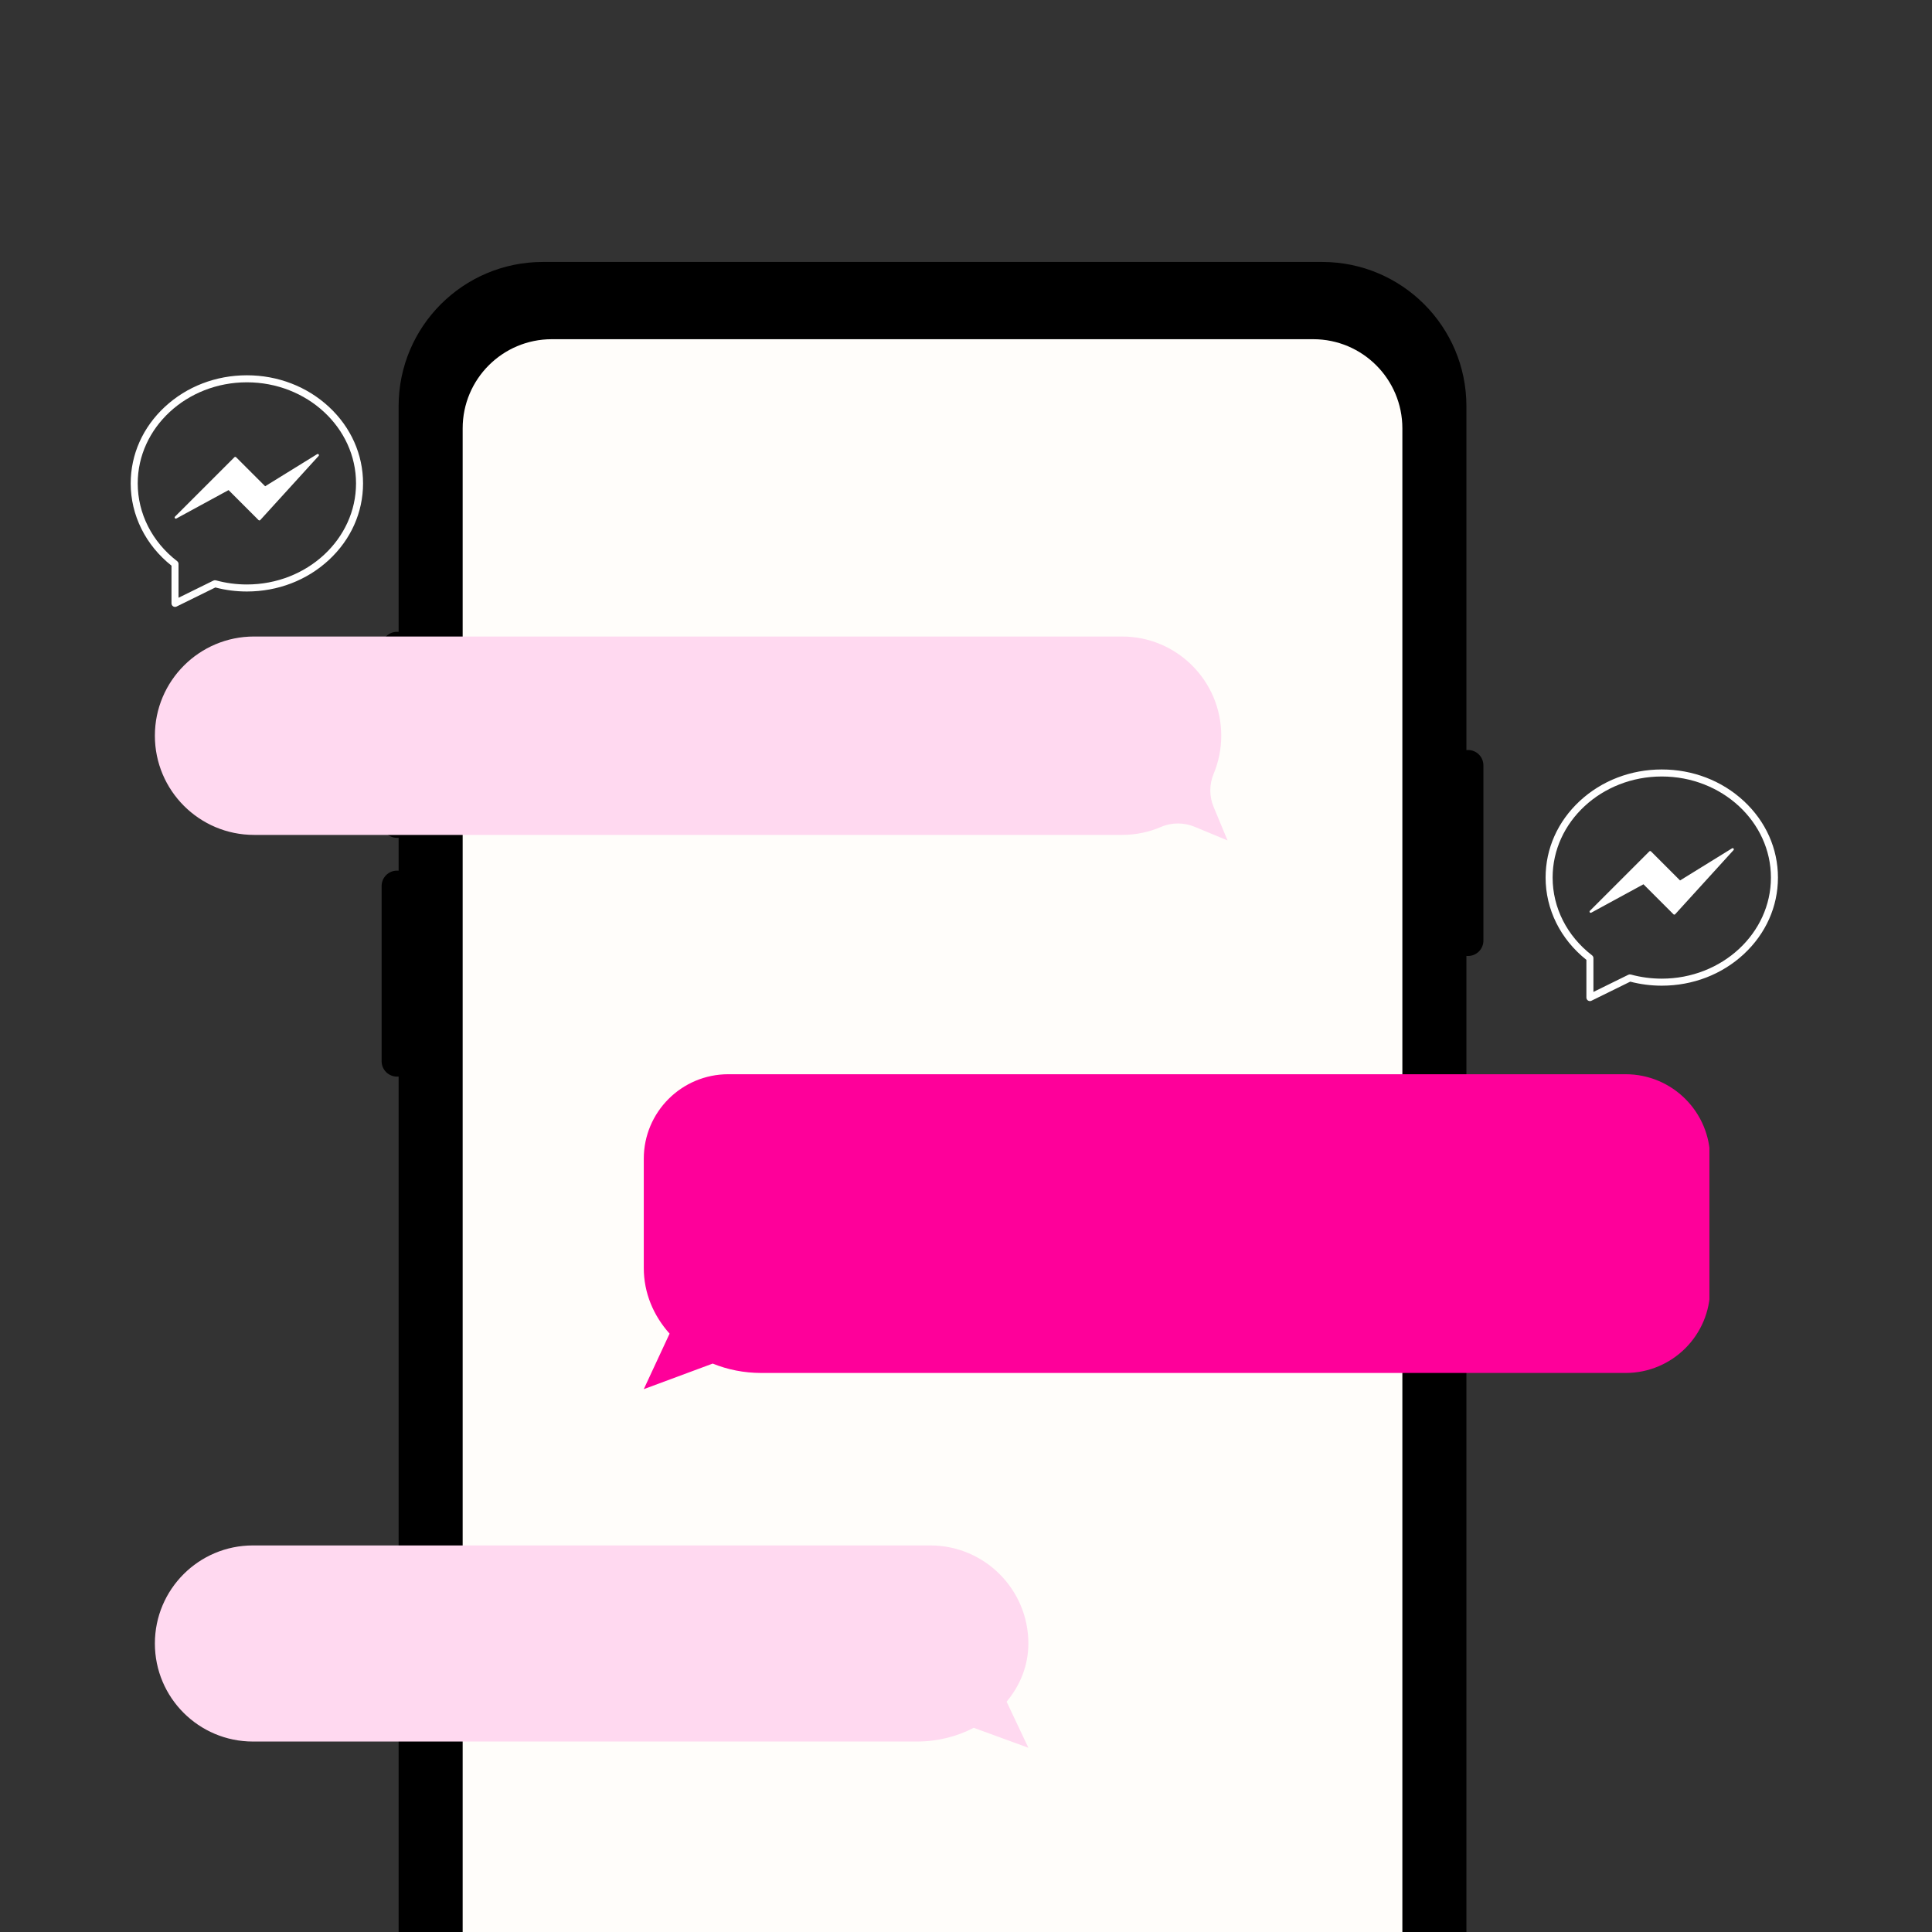
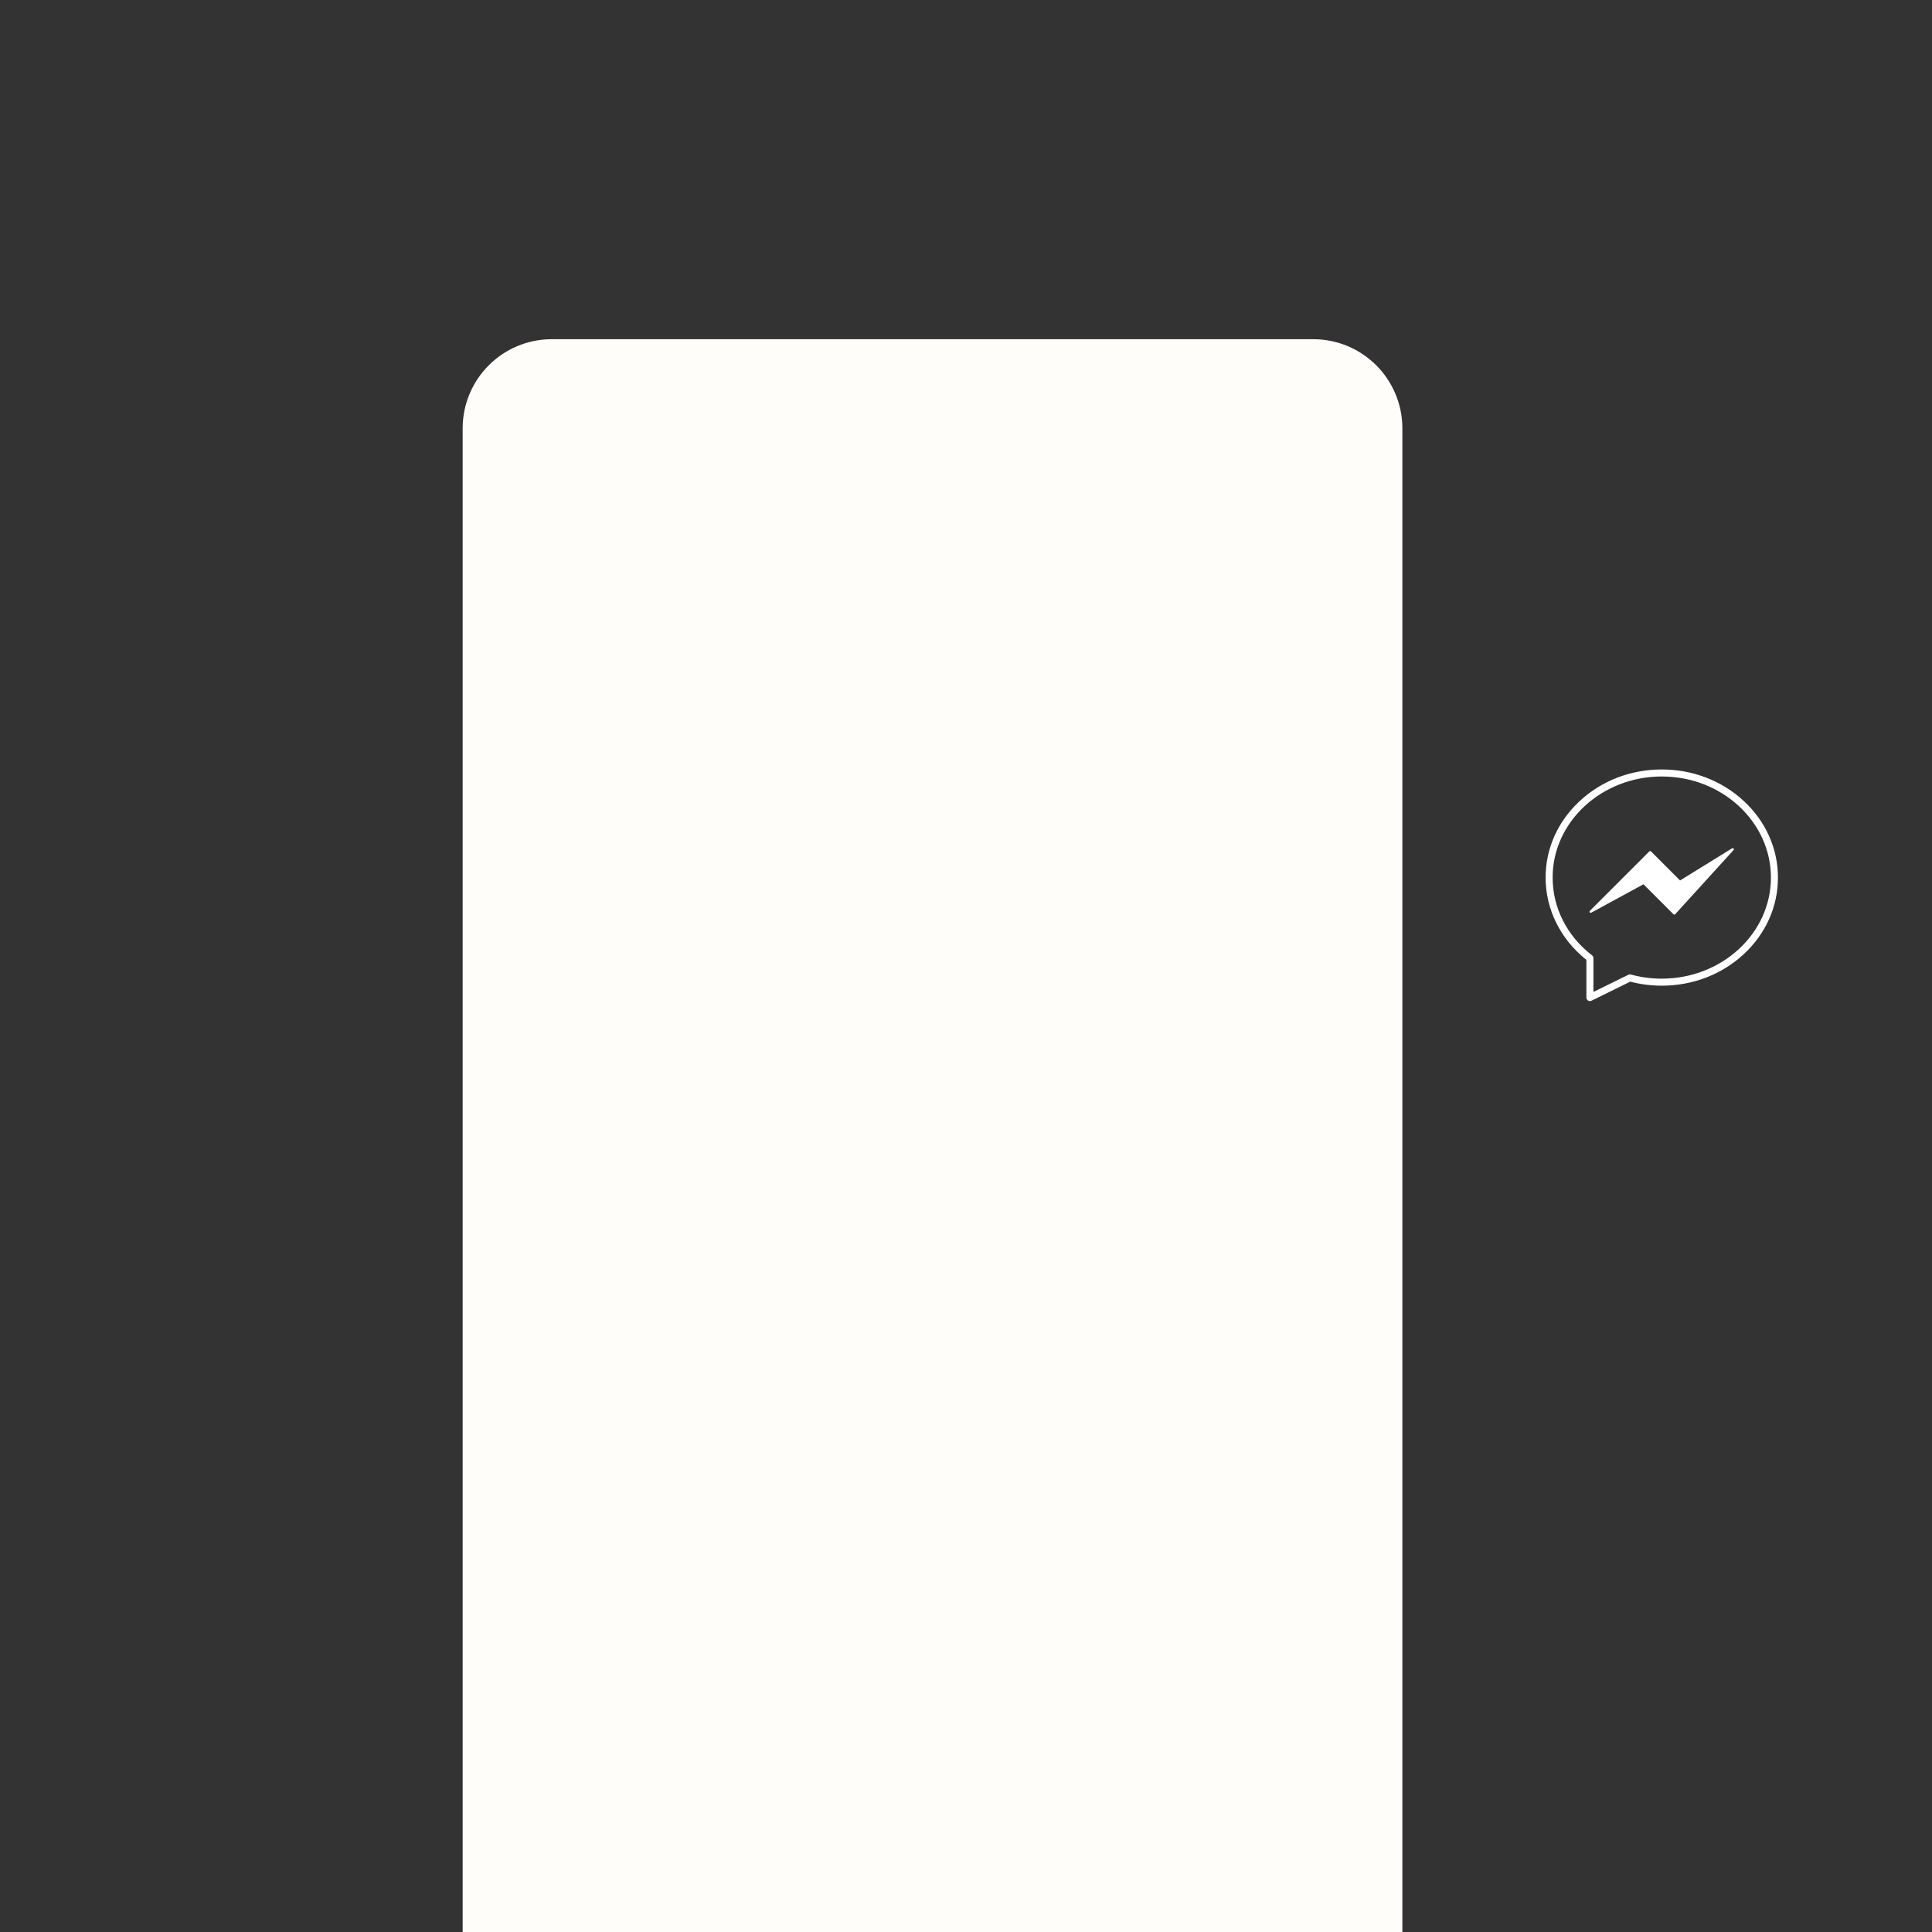
<svg xmlns="http://www.w3.org/2000/svg" width="1080" zoomAndPan="magnify" viewBox="0 0 810 810" height="1080" preserveAspectRatio="xMidYMid meet" version="1.0">
  <rect x="0" y="0" width="810" height="810" fill="#333333" stroke="none" />
  <defs>
    <clipPath id="7887b97248">
      <path d="M 159 109.379 L 622 109.379 L 622 810 L 159 810 Z M 159 109.379 " clip-rule="nonzero" />
    </clipPath>
    <clipPath id="984fb48574">
      <path d="M 64.934 647 L 432 647 L 432 733 L 64.934 733 Z M 64.934 647 " clip-rule="nonzero" />
    </clipPath>
    <clipPath id="07b319f057">
-       <path d="M 269 450 L 716.684 450 L 716.684 583 L 269 583 Z M 269 450 " clip-rule="nonzero" />
-     </clipPath>
+       </clipPath>
    <clipPath id="cffdef5fb9">
      <path d="M 64.934 266 L 515 266 L 515 353 L 64.934 353 Z M 64.934 266 " clip-rule="nonzero" />
    </clipPath>
    <clipPath id="fbc0a138ec">
      <path d="M 648 322.543 L 745.5 322.543 L 745.5 420 L 648 420 Z M 648 322.543 " clip-rule="nonzero" />
    </clipPath>
    <clipPath id="660a577577">
      <path d="M 54.797 157.281 L 152.297 157.281 L 152.297 254.781 L 54.797 254.781 Z M 54.797 157.281 " clip-rule="nonzero" />
    </clipPath>
  </defs>
  <g clip-path="url(#7887b97248)">
-     <path fill="#000000" d="M 615.477 314.441 L 615.281 314.441 C 615.121 314.441 614.957 314.453 614.801 314.469 L 614.801 170.305 C 614.801 136.902 587.719 109.824 554.32 109.824 L 227.602 109.824 C 194.199 109.824 167.121 136.902 167.121 170.305 L 167.121 264.922 C 166.961 264.91 166.801 264.898 166.641 264.898 L 166.445 264.898 C 162.883 264.898 159.996 267.785 159.996 271.348 L 159.996 344.801 C 159.996 348.363 162.883 351.254 166.445 351.254 L 166.641 351.254 C 166.801 351.254 166.961 351.238 167.121 351.227 L 167.121 365.039 C 166.961 365.031 166.801 365.016 166.641 365.016 L 166.445 365.016 C 162.883 365.016 159.996 367.902 159.996 371.465 L 159.996 444.922 C 159.996 448.48 162.883 451.371 166.445 451.371 L 166.641 451.371 C 166.801 451.371 166.961 451.355 167.121 451.348 L 167.121 829.312 C 167.121 862.715 194.199 889.793 227.602 889.793 L 554.32 889.793 C 587.719 889.793 614.801 862.715 614.801 829.312 L 614.801 400.773 C 614.957 400.785 615.121 400.797 615.281 400.797 L 615.477 400.797 C 619.039 400.797 621.926 397.91 621.926 394.348 L 621.926 320.895 C 621.926 317.328 619.039 314.441 615.477 314.441 " fill-opacity="1" fill-rule="nonzero" />
-   </g>
+     </g>
  <path fill="#fffdfa" d="M 550.574 142.215 L 231.348 142.215 C 210.703 142.215 193.973 158.949 193.973 179.594 L 193.973 820.027 C 193.973 840.672 210.703 857.402 231.348 857.402 L 550.574 857.402 C 571.215 857.402 587.949 840.672 587.949 820.027 L 587.949 179.594 C 587.949 158.949 571.215 142.215 550.574 142.215 " fill-opacity="1" fill-rule="nonzero" />
  <g clip-path="url(#984fb48574)">
-     <path fill="#ffd9f0" d="M 390.039 647.93 L 106.043 647.93 C 83.34 647.93 64.934 666.336 64.934 689.039 C 64.934 711.742 83.34 730.148 106.043 730.148 L 384.375 730.148 C 393.094 730.148 401.25 728.043 408.238 724.395 L 431.148 732.758 L 422.02 713.438 C 427.754 706.609 431.148 698.176 431.148 689.039 C 431.148 666.336 412.742 647.93 390.039 647.93 " fill-opacity="1" fill-rule="nonzero" />
-   </g>
+     </g>
  <g clip-path="url(#07b319f057)">
-     <path fill="#fe009a" d="M 305.34 450.375 L 681.551 450.375 C 701.121 450.375 716.984 466.238 716.984 485.809 L 716.984 540.188 C 716.984 559.762 701.121 575.621 681.551 575.621 L 319.156 575.621 C 311.895 575.621 305.008 574.207 298.805 571.688 L 269.906 582.41 L 280.73 559.133 C 273.965 551.598 269.906 542.035 269.906 531.625 L 269.906 485.809 C 269.906 466.238 285.77 450.375 305.34 450.375 " fill-opacity="1" fill-rule="nonzero" />
+     <path fill="#fe009a" d="M 305.34 450.375 L 681.551 450.375 L 716.984 540.188 C 716.984 559.762 701.121 575.621 681.551 575.621 L 319.156 575.621 C 311.895 575.621 305.008 574.207 298.805 571.688 L 269.906 582.41 L 280.73 559.133 C 273.965 551.598 269.906 542.035 269.906 531.625 L 269.906 485.809 C 269.906 466.238 285.77 450.375 305.34 450.375 " fill-opacity="1" fill-rule="nonzero" />
  </g>
  <g clip-path="url(#cffdef5fb9)">
-     <path fill="#ffd9f0" d="M 514.656 352.363 L 508.805 338.277 C 506.965 333.848 506.969 328.871 508.816 324.445 C 510.875 319.523 512.016 314.121 512.016 308.449 C 512.016 285.48 493.395 266.859 470.426 266.859 L 106.523 266.859 C 83.555 266.859 64.934 285.48 64.934 308.449 C 64.934 331.418 83.555 350.039 106.523 350.039 L 470.426 350.039 C 476.254 350.039 481.801 348.832 486.832 346.668 C 491.332 344.73 496.441 344.797 500.965 346.676 L 514.656 352.363 " fill-opacity="1" fill-rule="nonzero" />
-   </g>
+     </g>
  <g clip-path="url(#fbc0a138ec)">
    <path fill="#ffffff" d="M 666.578 419.711 C 666.309 419.711 666.039 419.633 665.801 419.488 C 665.371 419.219 665.105 418.746 665.105 418.238 L 665.105 402.418 C 654.227 393.781 648 381.254 648 367.926 C 648 355.801 653.082 344.406 662.305 335.84 C 671.5 327.305 683.719 322.602 696.707 322.602 C 709.695 322.602 721.914 327.305 731.109 335.84 C 740.332 344.406 745.414 355.801 745.414 367.926 C 745.414 380.055 740.332 391.449 731.109 400.016 C 721.914 408.551 709.695 413.25 696.707 413.25 C 692.215 413.25 687.773 412.684 683.492 411.562 L 667.23 419.559 C 667.023 419.66 666.801 419.711 666.578 419.711 Z M 696.707 325.547 C 671.473 325.547 650.945 344.559 650.945 367.926 C 650.945 380.562 656.973 392.449 667.477 400.535 C 667.84 400.812 668.051 401.242 668.051 401.699 L 668.051 415.871 L 682.688 408.676 C 683.012 408.516 683.379 408.48 683.727 408.574 C 687.922 409.723 692.289 410.305 696.707 410.305 C 721.941 410.305 742.469 391.297 742.469 367.926 C 742.469 344.559 721.941 325.547 696.707 325.547 Z M 701.957 383.461 C 701.828 383.461 701.703 383.406 701.613 383.316 L 689.031 370.738 L 667.152 382.645 C 666.938 382.762 666.672 382.703 666.523 382.508 C 666.379 382.312 666.398 382.039 666.57 381.867 L 691.492 356.945 C 691.684 356.754 691.996 356.754 692.188 356.945 L 704.371 369.133 L 726.168 355.668 C 726.375 355.539 726.648 355.582 726.805 355.77 C 726.961 355.957 726.953 356.234 726.789 356.414 L 702.32 383.301 C 702.23 383.398 702.105 383.457 701.969 383.461 C 701.965 383.461 701.961 383.461 701.957 383.461 Z M 701.957 383.461 " fill-opacity="1" fill-rule="nonzero" />
  </g>
  <g clip-path="url(#660a577577)">
-     <path fill="#ffffff" d="M 73.375 254.445 C 73.105 254.445 72.836 254.371 72.598 254.223 C 72.164 253.953 71.902 253.48 71.902 252.973 L 71.902 237.156 C 61.02 228.52 54.797 215.988 54.797 202.664 C 54.797 190.535 59.875 179.141 69.102 170.578 C 78.297 162.043 90.512 157.34 103.504 157.34 C 116.492 157.34 128.711 162.043 137.906 170.578 C 147.129 179.141 152.211 190.535 152.211 202.664 C 152.211 214.793 147.129 226.188 137.906 234.75 C 128.711 243.289 116.492 247.988 103.504 247.988 C 99.012 247.988 94.57 247.422 90.289 246.297 L 74.027 254.297 C 73.82 254.395 73.598 254.445 73.375 254.445 Z M 103.504 160.285 C 78.27 160.285 57.742 179.297 57.742 202.664 C 57.742 215.301 63.766 227.188 74.273 235.27 C 74.637 235.551 74.848 235.98 74.848 236.438 L 74.848 250.609 L 89.484 243.41 C 89.805 243.254 90.176 243.219 90.523 243.312 C 94.719 244.461 99.086 245.043 103.504 245.043 C 128.734 245.043 149.266 226.031 149.266 202.664 C 149.266 179.297 128.734 160.285 103.504 160.285 Z M 108.754 218.195 C 108.625 218.195 108.5 218.145 108.406 218.051 L 95.828 205.473 L 73.949 217.383 C 73.734 217.5 73.465 217.441 73.32 217.246 C 73.176 217.051 73.195 216.777 73.367 216.602 L 98.289 191.684 C 98.48 191.492 98.789 191.492 98.98 191.684 L 111.168 203.867 L 132.965 190.402 C 133.172 190.273 133.445 190.32 133.602 190.508 C 133.758 190.695 133.75 190.969 133.586 191.152 L 109.117 218.035 C 109.027 218.137 108.898 218.191 108.766 218.195 C 108.762 218.195 108.758 218.195 108.754 218.195 Z M 108.754 218.195 " fill-opacity="1" fill-rule="nonzero" />
-   </g>
+     </g>
</svg>